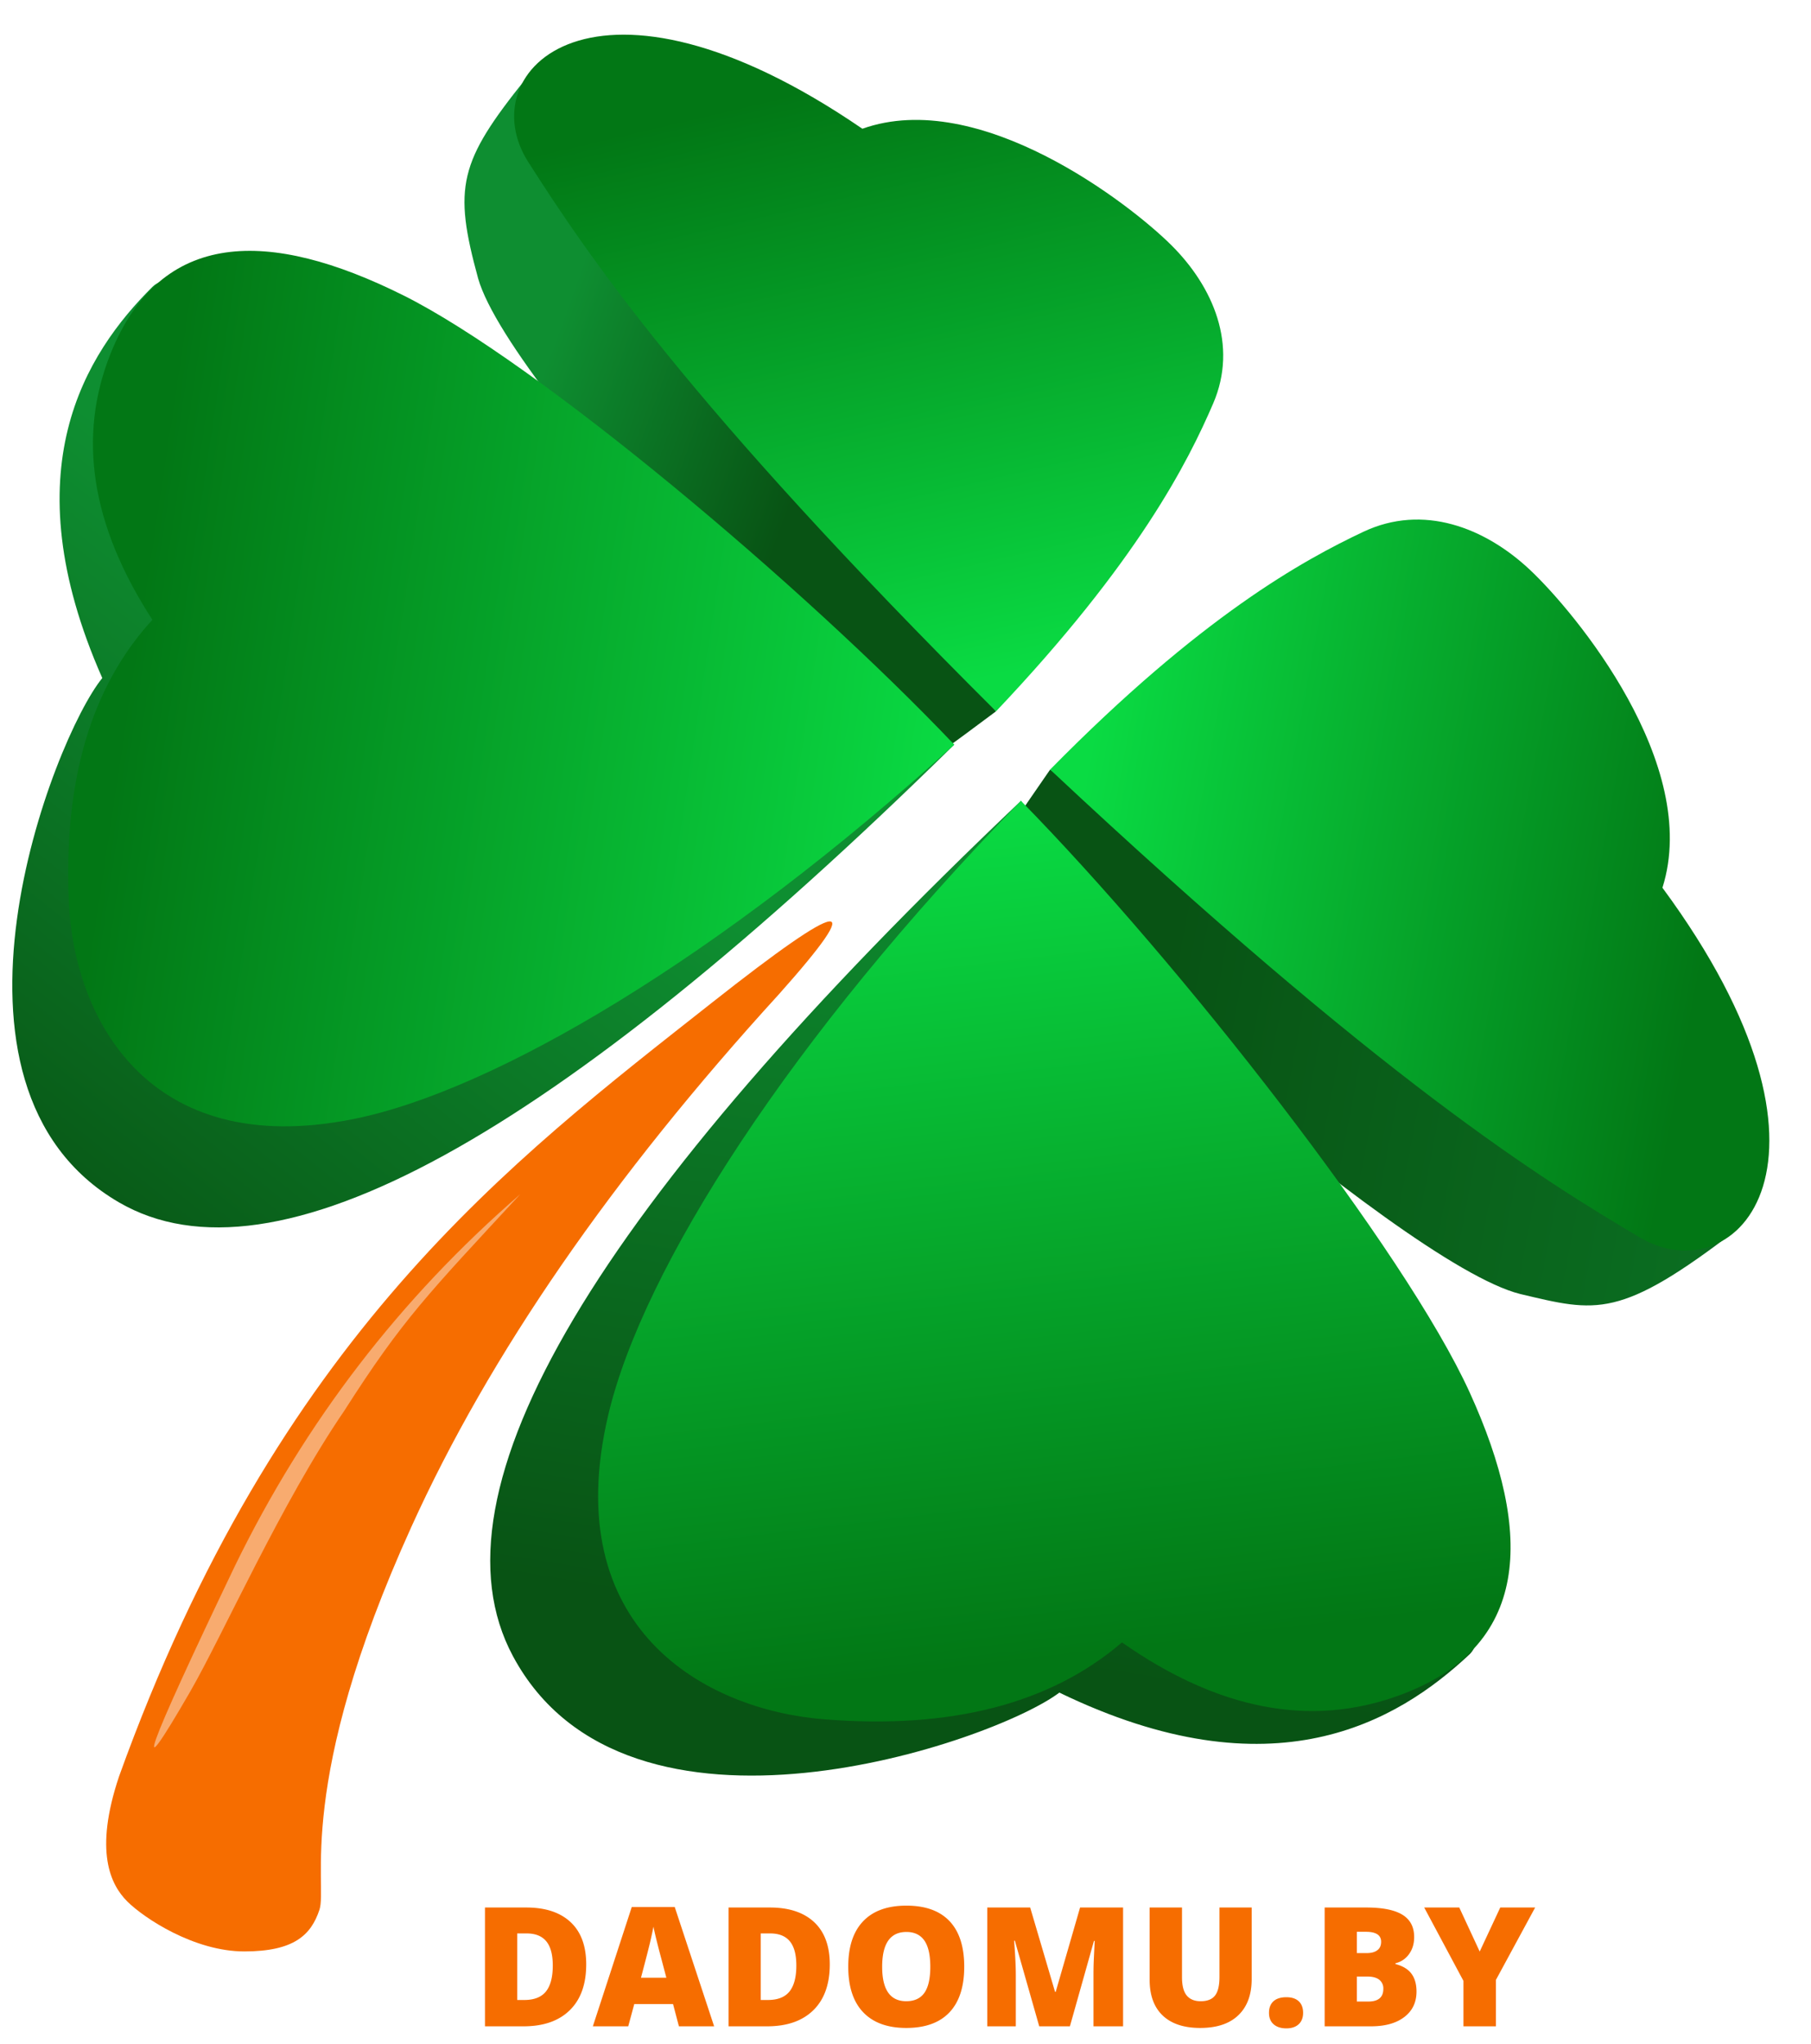
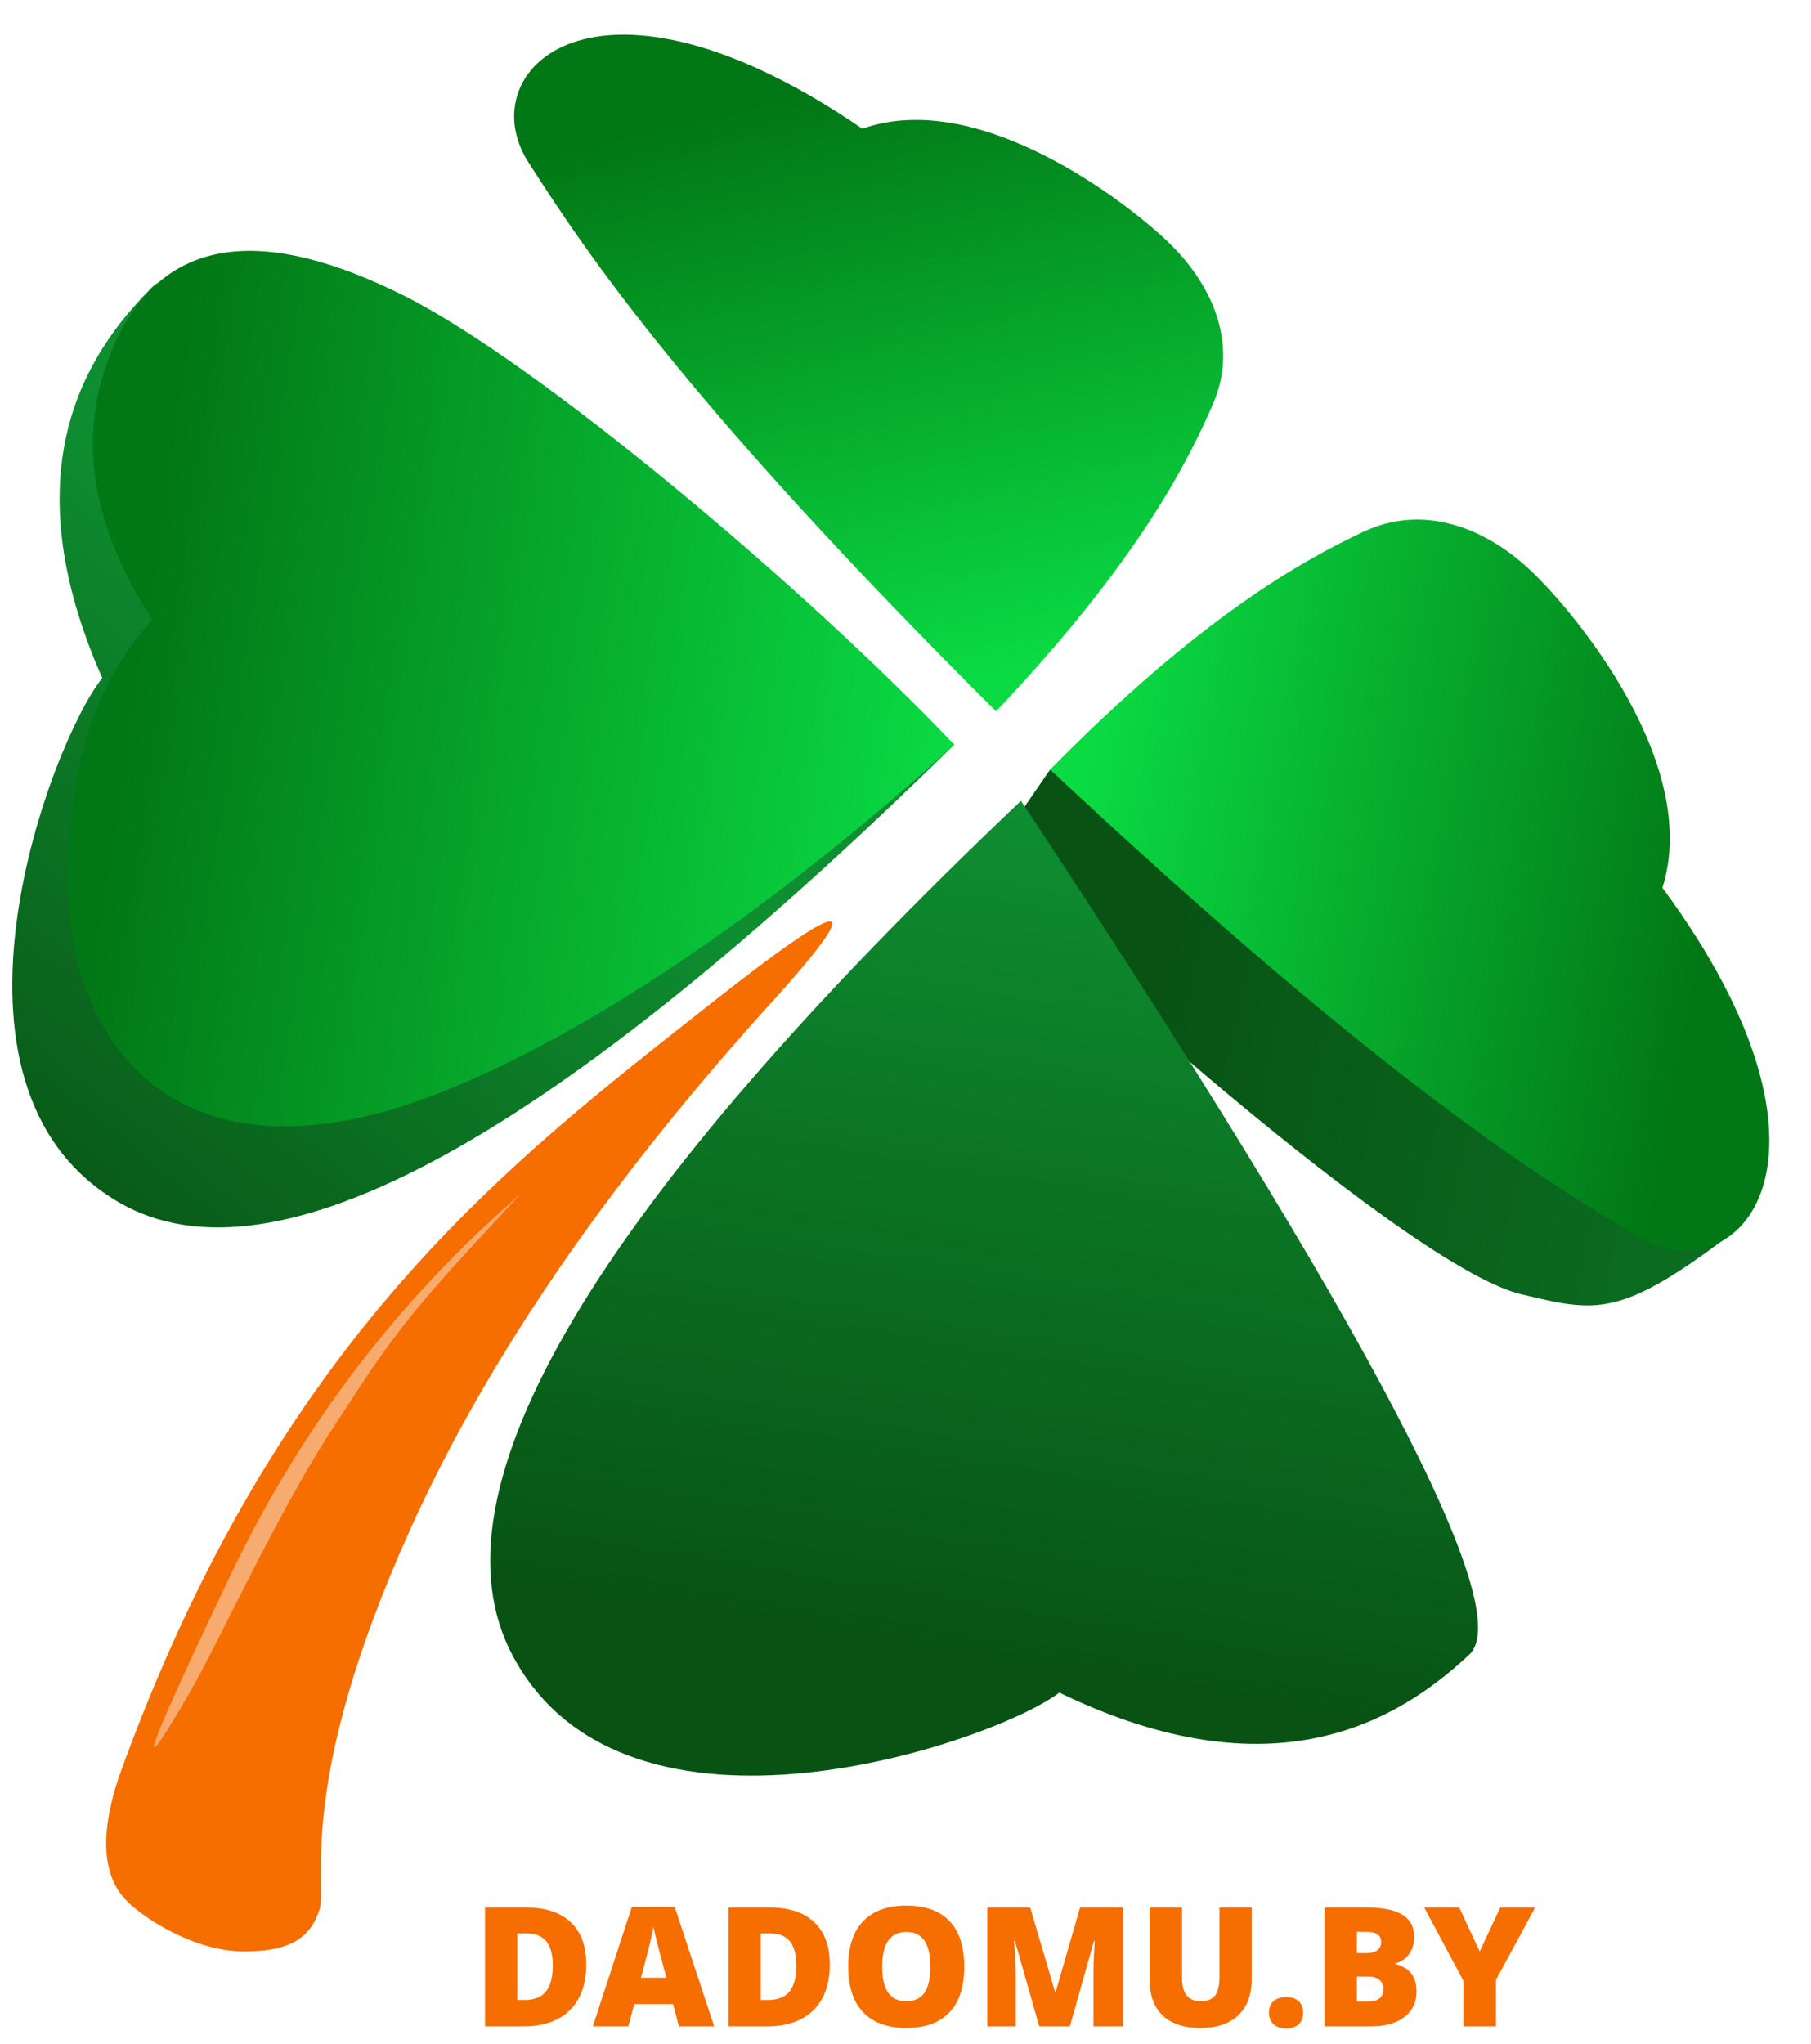
<svg xmlns="http://www.w3.org/2000/svg" width="78" height="88">
  <defs>
    <linearGradient id="a" x1="25.379%" x2="70.096%" y1="23.14%" y2="43.829%">
      <stop offset="0%" stop-color="#0E8E31" />
      <stop offset="100%" stop-color="#085314" />
    </linearGradient>
    <linearGradient id="b" x1="68.254%" x2="50%" y1="95.516%" y2="17.432%">
      <stop offset="0%" stop-color="#0ADB43" />
      <stop offset="100%" stop-color="#027715" />
    </linearGradient>
    <linearGradient id="c" x1="50%" x2="8.669%" y1="42.419%" y2="95.815%">
      <stop offset="0%" stop-color="#0E8E31" />
      <stop offset="100%" stop-color="#085314" />
    </linearGradient>
    <linearGradient id="d" x1="100%" x2="8.55%" y1="56.359%" y2="42.012%">
      <stop offset="0%" stop-color="#0ADB43" />
      <stop offset="100%" stop-color="#027715" />
    </linearGradient>
    <linearGradient id="e" x1="30.204%" x2="59.998%" y1="-96.804%" y2="76.703%">
      <stop offset="0%" stop-color="#0E8E31" />
      <stop offset="100%" stop-color="#085314" />
    </linearGradient>
    <linearGradient id="f" x1="67.123%" x2="50%" y1="95.516%" y2="17.588%">
      <stop offset="0%" stop-color="#0ADB43" />
      <stop offset="100%" stop-color="#027715" />
    </linearGradient>
    <linearGradient id="g" x1="99.385%" x2="21.859%" y1="47.306%" y2="56.767%">
      <stop offset="0%" stop-color="#0E8E31" />
      <stop offset="100%" stop-color="#085314" />
    </linearGradient>
    <linearGradient id="h" x1="100%" x2="9.094%" y1="56.839%" y2="41.69%">
      <stop offset="0%" stop-color="#0ADB43" />
      <stop offset="100%" stop-color="#027715" />
    </linearGradient>
  </defs>
  <g fill="none" fill-rule="evenodd">
    <g fill-rule="nonzero">
-       <path fill="url(#a)" d="M2.77 2.15C-.108 5.734-.36 6.81.72 10.751c1.439 5.018 17.628 21.503 18.347 21.503.72-.477 2.039-1.433 3.957-2.867C9.282 11.23 2.53 2.15 2.77 2.15z" transform="translate(19.874 1.243)" />
      <path fill="url(#b)" d="M23.024 29.387C9.714 16.127 5.396 9.677 2.878 5.734.36 1.792 5.756-3.584 17.268 4.301 22.305 2.509 28.78 7.526 30.58 9.318c1.799 1.792 2.878 4.3 1.799 6.81-1.08 2.508-3.238 6.808-9.354 13.26z" transform="translate(19.874 1.243)" />
    </g>
    <g fill-rule="nonzero">
      <path fill="url(#c)" d="M6.116 1.792C3.238 4.659 0 9.676 3.957 18.636c-2.125 2.606-7.914 17.56.72 22.578 6.667 3.875 18.66-2.696 35.975-19.711C19.547 6.45 8.035-.12 6.116 1.792z" transform="translate(.448 10.561)" />
      <path fill="url(#d)" d="M16.909 2.15C11.152-.717 6.476-.717 4.317 4.66c-1.439 3.584-.84 7.407 1.799 11.468-2.638 2.867-3.838 6.929-3.598 12.185.224 4.908 3.357 11.082 12.232 9.318 6.07-1.206 15.82-6.956 25.902-16.127C34.177 14.693 22.665 5.017 16.91 2.15z" transform="translate(.448 10.561)" />
    </g>
    <g fill-rule="nonzero">
      <path fill="url(#e)" d="M3.237 1.745C-.517 6.981-.142 7.96.751 11.22c1.501 5.235 18.394 22.438 19.145 22.438.75-.499 2.127-1.496 4.13-2.992-13.611-19.05-20.54-28.69-20.789-28.92z" transform="scale(-1 1) rotate(-88 -9.322 67.76)" />
      <path fill="url(#f)" d="M24.025 30.665C10.135 16.828 5.631 10.097 3.003 5.983.375 1.87 6.006-3.74 18.02 4.488c5.256-1.87 12.013 3.365 13.89 5.235 1.877 1.87 3.003 4.488 1.877 7.105-1.126 2.618-3.379 7.106-9.76 13.837z" transform="scale(-1 1) rotate(-88 -9.322 67.76)" />
    </g>
    <g fill-rule="nonzero">
      <path fill="url(#g)" d="M6.386 1.871C3.381 4.865 0 10.104 4.132 19.461c-2.22 2.721-8.264 18.337.752 23.577 6.962 4.046 19.485-2.815 37.567-20.584C20.411 6.736 8.391-.125 6.386 1.871z" transform="scale(1 -1) rotate(88 72.692 -5.227)" />
-       <path fill="url(#h)" d="M17.657 2.245C11.646-.748 6.762-.748 4.508 4.865 3.005 8.608 3.632 12.6 6.386 16.841 3.632 19.835 2.38 24.076 2.63 29.565c.234 5.125 3.505 11.572 12.773 9.73 6.34-1.26 16.519-7.264 27.048-16.84-6.762-7.111-18.784-17.216-24.794-20.21z" transform="scale(1 -1) rotate(88 72.692 -5.227)" />
    </g>
    <path fill="#F66D00" fill-rule="nonzero" d="M5.124 76.503c-1.079 3.225-.36 4.659.36 5.376.72.716 2.878 2.15 5.037 2.15 2.158 0 2.878-.717 3.237-1.792.36-1.075-1.079-5.376 3.958-16.486 3.358-7.406 8.634-15.052 15.83-22.936 3.836-4.3 2.877-4.181-2.879.358-8.634 6.81-18.707 14.336-25.543 33.33z" />
    <path fill="#F8AB6F" fill-rule="nonzero" d="M14.838 60.734c-2.732 3.99-5.24 9.673-6.651 12.115-2.586 4.477-1.94 2.665 1.939-5.436 3.016-6.182 7.11-11.512 12.281-15.989-3.972 4.293-5.051 5.368-7.57 9.31z" />
    <path fill="#F66D00" d="M25.248 84.587c0 .854-.236 1.512-.708 1.974-.472.462-1.135.693-1.99.693h-1.662v-5.116h1.778c.824 0 1.46.21 1.91.63.448.42.672 1.026.672 1.82zm-1.44.05c0-.47-.093-.817-.28-1.044-.186-.226-.469-.339-.848-.339h-.404v2.866h.309c.422 0 .73-.122.928-.365.196-.244.295-.617.295-1.119zm5.433 2.617l-.253-.959h-1.67l-.26.96h-1.524l1.676-5.138h1.851l1.697 5.137h-1.517zm-.541-2.093l-.222-.84c-.051-.186-.114-.428-.188-.724s-.122-.509-.146-.637c-.02.119-.062.315-.124.588-.062.273-.2.81-.413 1.613H28.7zm7.038-.574c0 .854-.236 1.512-.708 1.974-.472.462-1.135.693-1.99.693h-1.662v-5.116h1.778c.824 0 1.46.21 1.91.63.448.42.672 1.026.672 1.82zm-1.44.05c0-.47-.093-.817-.28-1.044-.186-.226-.469-.339-.848-.339h-.404v2.866h.31c.42 0 .73-.122.927-.365.196-.244.295-.617.295-1.119zm7.231.052c0 .86-.212 1.515-.635 1.963-.424.448-1.045.672-1.862.672-.806 0-1.424-.225-1.854-.675-.43-.45-.644-1.106-.644-1.967 0-.852.213-1.502.64-1.951.428-.45 1.05-.674 1.865-.674.817 0 1.436.223 1.858.668.422.446.632 1.1.632 1.964zm-3.534 0c0 .99.346 1.484 1.037 1.484.35 0 .611-.12.781-.36.17-.241.255-.615.255-1.124 0-.511-.086-.888-.258-1.132-.172-.244-.43-.366-.771-.366-.696 0-1.044.5-1.044 1.498zm6.765 2.565l-1.05-3.685h-.032c.049.628.073 1.115.073 1.463v2.222h-1.23v-5.116h1.849l1.071 3.632h.028l1.05-3.632h1.852v5.116h-1.275v-2.243c0-.117.002-.246.005-.389.004-.142.02-.49.048-1.046h-.032l-1.036 3.678H44.76zm9.15-5.116v3.08c0 .669-.19 1.188-.571 1.555-.38.368-.93.551-1.646.551-.7 0-1.239-.178-1.615-.535-.375-.357-.563-.87-.563-1.54v-3.111h1.394v3.002c0 .362.068.624.204.788.136.163.336.245.6.245.284 0 .49-.081.617-.243.128-.163.192-.428.192-.797v-2.995h1.388zm.746 4.535c0-.214.064-.38.191-.497.128-.116.314-.175.557-.175.232 0 .41.059.534.175.124.117.187.283.187.497 0 .21-.064.374-.192.492s-.304.177-.529.177c-.232 0-.414-.059-.548-.175-.133-.117-.2-.281-.2-.494zm2.398-4.535h1.791c.698 0 1.216.103 1.555.31.338.206.508.527.508.963 0 .287-.074.532-.222.735a.985.985 0 01-.583.392v.035c.319.084.55.224.692.42.143.196.214.45.214.763 0 .465-.175.83-.525 1.098-.35.267-.827.4-1.431.4h-2v-5.116zm1.387 1.963h.418c.2 0 .353-.04.462-.123.11-.081.164-.203.164-.364 0-.287-.218-.43-.654-.43h-.39v.917zm0 1.011v1.075h.489c.433 0 .65-.182.65-.546a.47.47 0 00-.174-.392c-.116-.091-.284-.137-.505-.137h-.46zm5.29-1.078l.885-1.896h1.503l-1.69 3.118v1.998h-1.398v-1.956l-1.69-3.16h1.51l.88 1.896z" />
  </g>
</svg>